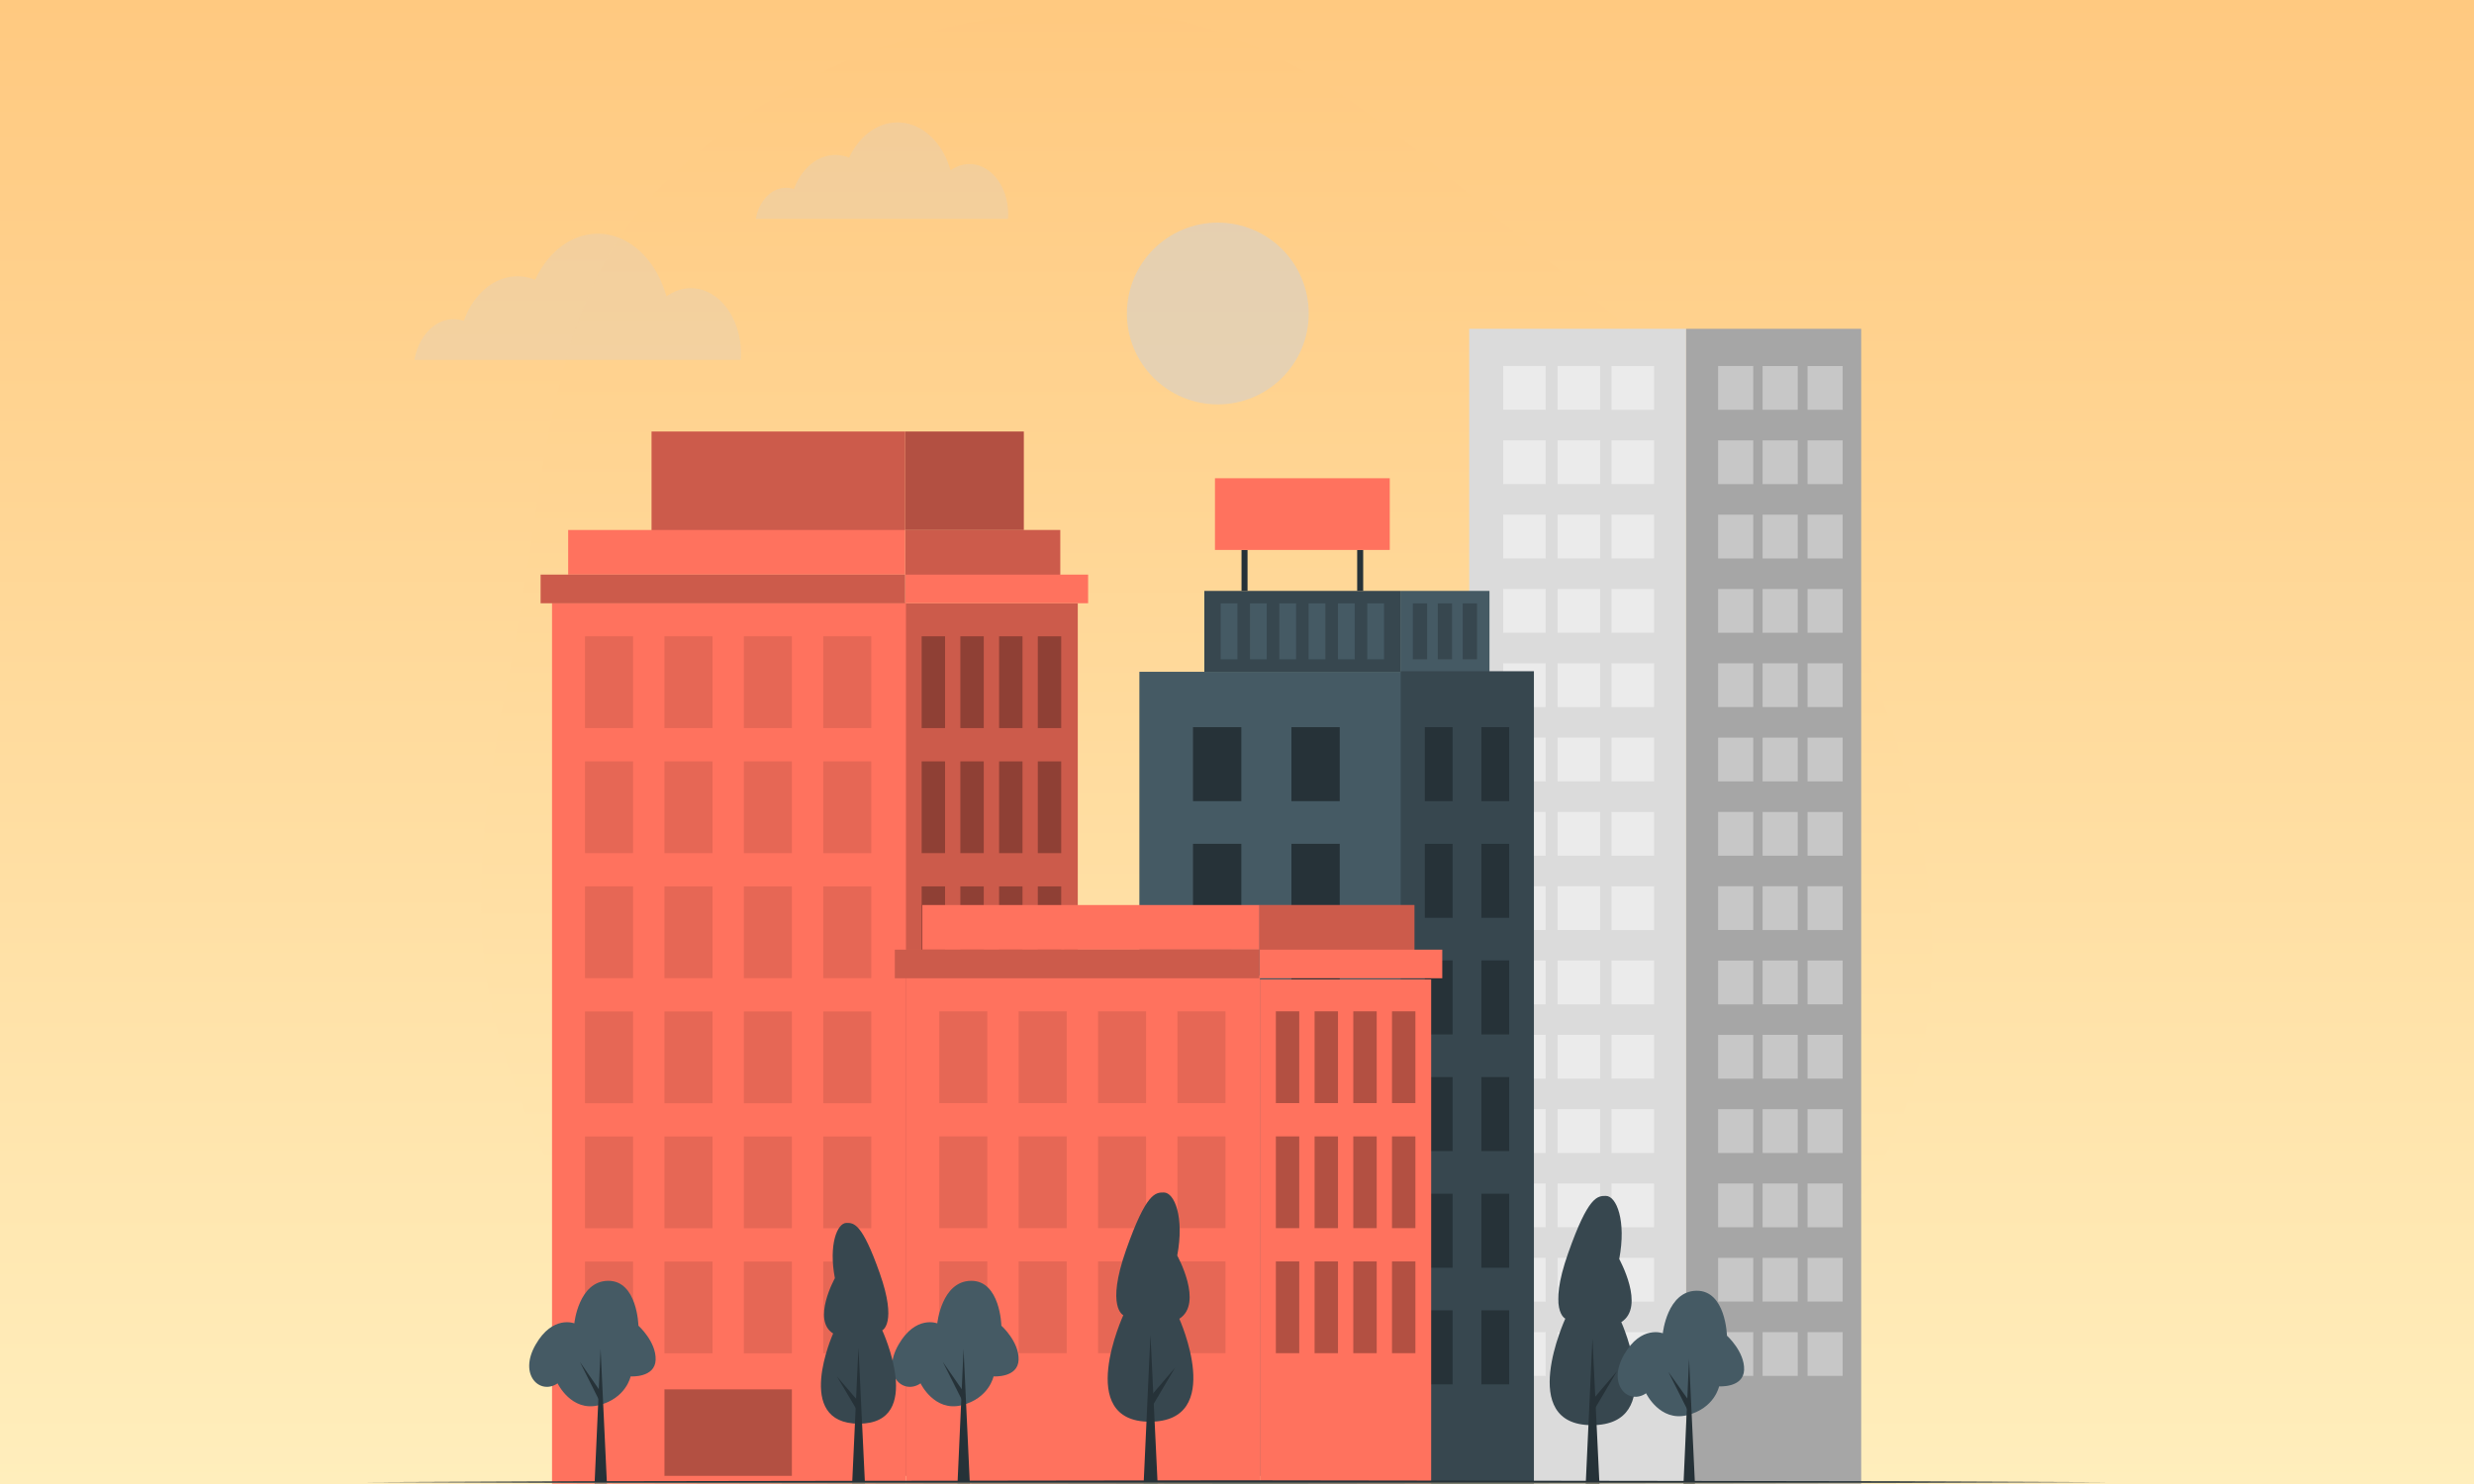
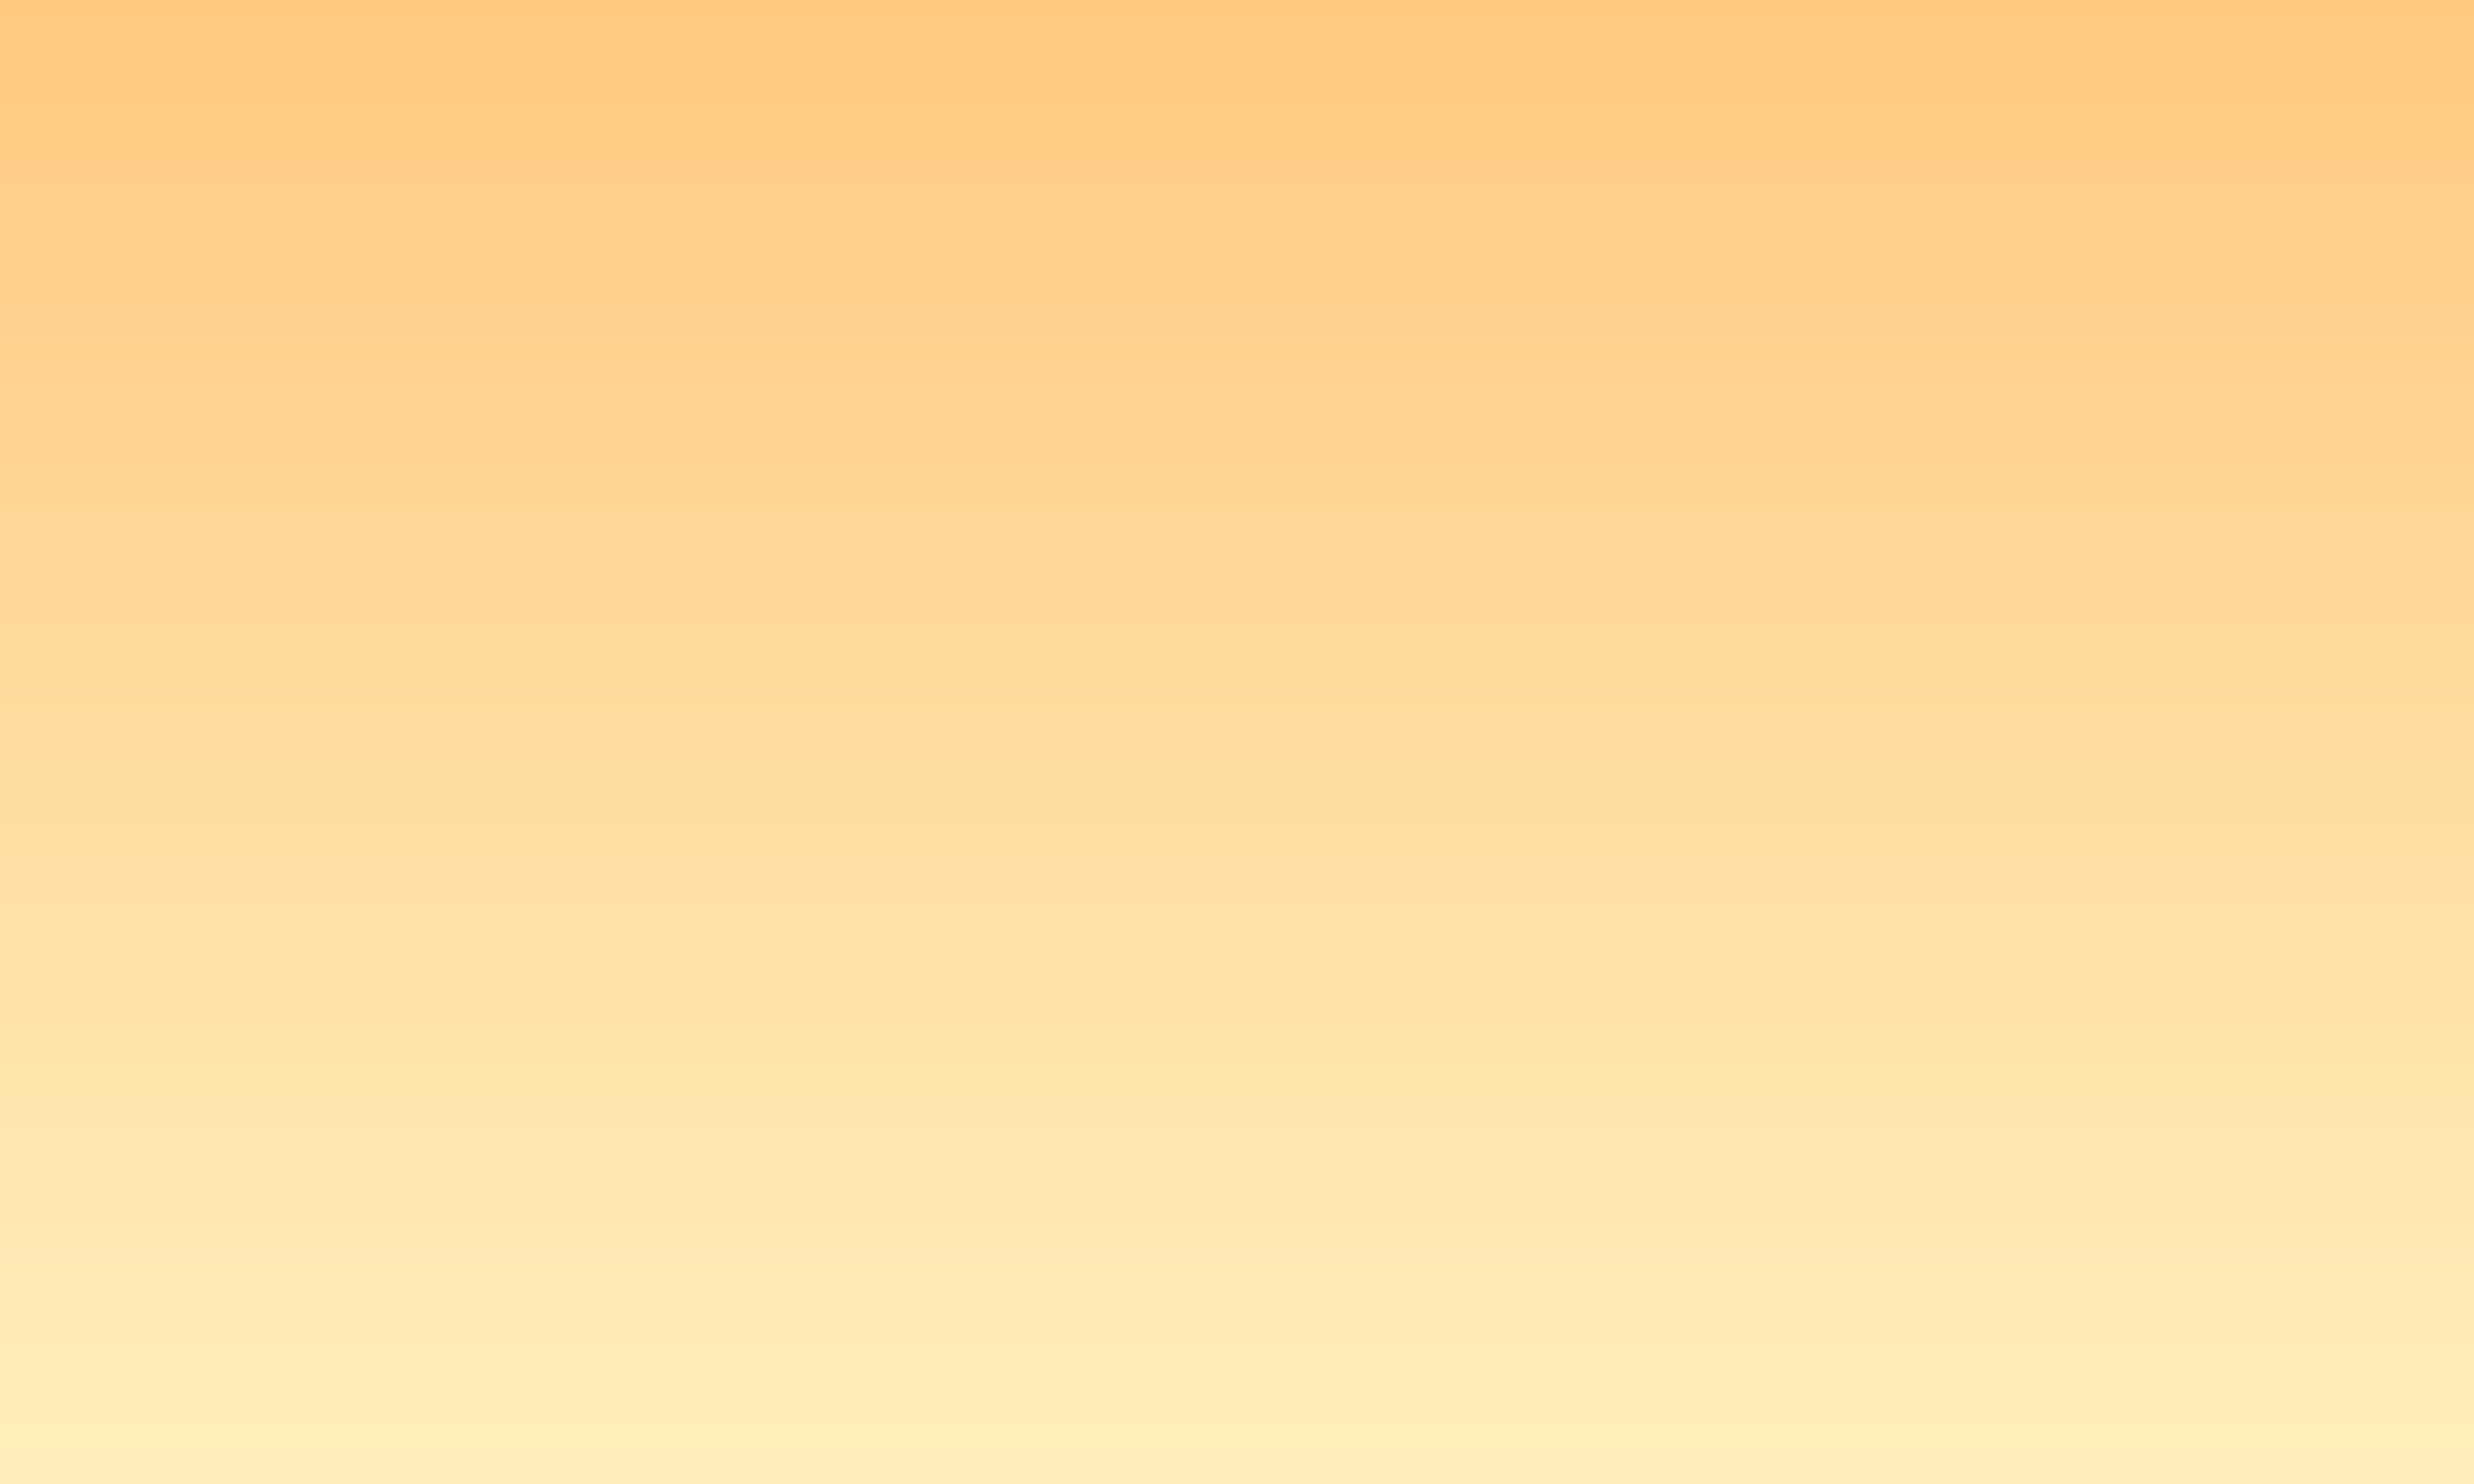
<svg xmlns="http://www.w3.org/2000/svg" width="500" height="300" fill="none">
  <rect width="100%" height="100%" fill="#808080" stroke="none" />
  <g clip-path="url(#a)">
    <path fill="#fff" d="M0 0h500v300H0z" />
    <path d="M500 0H0v300h500V0Z" fill="url(#b)" />
    <g clip-path="url(#c)">
      <mask id="d" style="mask-type:luminance" maskUnits="userSpaceOnUse" x="62" y="0" width="375" height="300">
        <path d="M62 0h375v300H62V0Z" fill="#fff" />
      </mask>
      <g mask="url(#d)">
        <path fill-rule="evenodd" clip-rule="evenodd" d="M227.933 2.597c-34.406-2.728-70.406 10.755-94.634 35.385-22.7 23.078-22.984 58.434-28.975 90.277-5.159 27.419-11.088 54.782-3.359 81.587 7.914 27.442 23.507 52.765 46.836 69.182 23.103 16.258 51.995 17.855 80.132 20.167 30.818 2.532 62.608 7.652 90.286-6.163 30.501-15.224 57.903-40.373 68.179-72.931 10.243-32.455-.297-67.49-14.038-98.62-12.663-28.689-35.895-49.393-60.084-69.304-25.819-21.252-51.035-46.938-84.343-49.58Z" fill="url(#e)" />
        <path d="M340.773 66.469h-43.841v234.589h43.841V66.468Z" fill="#DBDBDB" />
        <path d="M312.384 73.991h-8.592v8.845h8.592v-8.845Zm10.998 0h-8.591v8.845h8.591v-8.845ZM312.384 89.02h-8.592v8.845h8.592V89.02Zm10.998 0h-8.591v8.845h8.591V89.02Zm-10.998 15.022h-8.592v8.853h8.592v-8.853Zm10.998 0h-8.591v8.853h8.591v-8.853Zm-10.998 15.021h-8.592v8.853h8.592v-8.853Zm10.998 0h-8.591v8.853h8.591v-8.853Zm-10.998 15.029h-8.592v8.845h8.592v-8.845Zm10.998 0h-8.591v8.845h8.591v-8.845Zm-10.998 15.022h-8.592v8.845h8.592v-8.845Zm10.998 0h-8.591v8.845h8.591v-8.845Zm-10.998 15.021h-8.592v8.845h8.592v-8.845Zm10.998 0h-8.591v8.845h8.591v-8.845Zm-10.998 15.021h-8.592v8.846h8.592v-8.846Zm10.998 0h-8.591v8.846h8.591v-8.846Zm-10.998 15.03h-8.592v8.853h8.592v-8.853Zm10.998 0h-8.591v8.853h8.591v-8.853Zm-10.998 15.021h-8.592v8.853h8.592v-8.853Zm10.998 0h-8.591v8.853h8.591v-8.853Zm-10.998 15.021h-8.592v8.853h8.592v-8.853Zm10.998 0h-8.591v8.853h8.591v-8.853Zm-10.998 15.022h-8.592v8.845h8.592v-8.845Zm10.998 0h-8.591v8.845h8.591v-8.845Zm-10.998 15.029h-8.592v8.845h8.592v-8.845Zm10.998 0h-8.591v8.845h8.591v-8.845ZM312.384 269.3h-8.592v8.846h8.592V269.3Zm21.897.008h-8.591v8.845h8.591v-8.845Zm0-15.029h-8.591v8.845h8.591v-8.845Zm0-15.021h-8.591v8.844h8.591v-8.844Zm0-15.03h-8.591v8.853h8.591v-8.853Zm0-15.029h-8.591v8.853h8.591v-8.853Zm0-15.021h-8.591v8.853h8.591v-8.853Zm0-15.014h-8.591v8.845h8.591v-8.845Zm0-15.021h-8.591v8.845h8.591v-8.845Zm0-15.029h-8.591v8.845h8.591v-8.845Zm0-15.022h-8.591v8.845h8.591v-8.845Zm0-15.029h-8.591v8.853h8.591v-8.853Zm0-15.029h-8.591v8.853h8.591v-8.853Zm0-15.014h-8.591v8.845h8.591V89.02Zm0-15.021h-8.591v8.845h8.591v-8.845ZM323.382 269.3h-8.591v8.846h8.591V269.3Z" fill="#EBEBEB" />
        <path d="M376.154 66.469h-35.381v234.589h35.381V66.468Z" fill="#A6A6A6" />
        <path d="M372.408 269.308h-7.099v8.845h7.099v-8.845Zm-9.084 0h-7.099v8.845h7.099v-8.845Zm9.084-15.029h-7.099v8.845h7.099v-8.845Zm-9.084 0h-7.099v8.845h7.099v-8.845Zm9.084-15.021h-7.099v8.844h7.099v-8.844Zm-9.084 0h-7.099v8.844h7.099v-8.844Zm9.084-15.03h-7.099v8.853h7.099v-8.853Zm-9.084 0h-7.099v8.853h7.099v-8.853Zm9.084-15.029h-7.099v8.853h7.099v-8.853Zm-9.084 0h-7.099v8.853h7.099v-8.853Zm9.084-15.021h-7.099v8.853h7.099v-8.853Zm-9.084 0h-7.099v8.853h7.099v-8.853Zm9.084-15.014h-7.099v8.845h7.099v-8.845Zm-9.084 0h-7.099v8.845h7.099v-8.845Zm9.084-15.021h-7.099v8.845h7.099v-8.845Zm-9.084 0h-7.099v8.845h7.099v-8.845Zm9.084-15.029h-7.099v8.845h7.099v-8.845Zm-9.084 0h-7.099v8.845h7.099v-8.845Zm9.084-15.022h-7.099v8.845h7.099v-8.845Zm-9.084 0h-7.099v8.845h7.099v-8.845Zm9.084-15.029h-7.099v8.853h7.099v-8.853Zm-9.084 0h-7.099v8.853h7.099v-8.853Zm9.084-15.029h-7.099v8.853h7.099v-8.853Zm-9.084 0h-7.099v8.853h7.099v-8.853Zm9.084-15.014h-7.099v8.845h7.099V89.02Zm-9.084 0h-7.099v8.845h7.099V89.02Zm9.084-15.021h-7.099v8.845h7.099v-8.845Zm-18.075-.008h-7.099v8.845h7.099v-8.845Zm0 15.029h-7.099v8.845h7.099V89.02Zm0 15.022h-7.099v8.853h7.099v-8.853Zm0 15.021h-7.099v8.853h7.099v-8.853Zm0 15.029h-7.099v8.845h7.099v-8.845Zm0 15.022h-7.099v8.845h7.099v-8.845Zm0 15.021h-7.099v8.845h7.099v-8.845Zm0 15.021h-7.099v8.846h7.099v-8.846Zm0 15.03h-7.099v8.853h7.099v-8.853Zm0 15.021h-7.099v8.853h7.099v-8.853Zm0 15.021h-7.099v8.853h7.099v-8.853Zm0 15.022h-7.099v8.845h7.099v-8.845Zm0 15.029h-7.099v8.845h7.099v-8.845Zm0 15.021h-7.099v8.846h7.099V269.3Zm8.991-195.301h-7.099v8.845h7.099v-8.845Z" fill="#C7C7C7" />
        <path d="M327.667 267.27s9.376 20.821-5.93 20.836c-15.306.015-5.384-21.537-5.384-21.537s-3.546-1.538.554-13.182c4.099-11.646 5.93-11.622 7.637-11.63 2.154 0 4.169 5.03 2.708 12.752-.024 0 5.368 9.638.415 12.761Z" fill="#37474F" />
        <path d="m320.391 301.92 1.446-31.382 1.507 31.382h-2.953Z" fill="#263238" />
        <path d="m321.252 283.699 5.553-6.507-4.353 7.36-1.2-.853Z" fill="#263238" />
        <path d="M336.058 269.531s-4.369-1.723-7.822 4.308c-3.546 6.153.907 10.252 4.438 7.821 0 0 2.784 5.815 8.322 4.423 5.538-1.392 6.437-5.822 6.437-5.822s4.923.338 5.054-3.331c.131-3.669-3.469-6.922-3.469-6.922s-.223-9.145-6.153-9.076c-5.93.07-6.807 8.599-6.807 8.599Z" fill="#455A64" />
        <path d="m340.15 301.935 1.215-27.212 1.277 27.212h-2.492Z" fill="#263238" />
        <path d="m340.989 284.922-3.816-7.6 4.569 6.423-.753 1.177Z" fill="#263238" />
        <path d="M283.21 135.807h-52.94v162.552h52.94V135.807Z" fill="#455A64" />
        <path d="M283.011 119.456h-39.612v16.351h39.612v-16.351Z" fill="#37474F" />
        <path d="M250.084 121.978H246.7v11.307h3.384v-11.307Zm5.922 0h-3.384v11.307h3.384v-11.307Zm5.931 0h-3.385v11.307h3.385v-11.307Zm5.922 0h-3.385v11.307h3.385v-11.307Zm5.929 0h-3.384v11.307h3.384v-11.307Zm5.923 0h-3.384v11.307h3.384v-11.307Zm21.313-2.522h-18.013v16.351h18.013v-16.351Z" fill="#455A64" />
        <path d="M288.425 121.978h-2.884v11.307h2.884v-11.307Zm5.039 0h-2.885v11.307h2.885v-11.307Zm5.037 0h-2.884v11.307h2.884v-11.307Zm11.507 13.714h-26.921v166.136h26.921V135.692Z" fill="#37474F" />
        <path d="M252.129 111.164h-1.215v8.283h1.215v-8.283Zm23.375 0h-1.216v8.283h1.216v-8.283Z" fill="#263238" />
-         <path d="M280.873 96.681h-35.328v14.491h35.328V96.681Z" fill="#FF725E" />
        <path d="M250.875 146.999h-9.768v14.959h9.768v-14.959Zm19.891 0h-9.768v14.959h9.768v-14.959Zm-19.891 23.582h-9.768v14.959h9.768v-14.959Zm19.891 0h-9.768v14.959h9.768v-14.959Zm-19.891 23.574h-9.768v14.959h9.768v-14.959Zm19.891 0h-9.768v14.959h9.768v-14.959Zm-19.891 23.582h-9.768v14.96h9.768v-14.96Zm19.891 0h-9.768v14.96h9.768v-14.96Zm-19.891 23.582h-9.768v14.96h9.768v-14.96Zm19.891 0h-9.768v14.96h9.768v-14.96Zm-19.891 23.574h-9.768v14.96h9.768v-14.96Zm19.891 0h-9.768v14.96h9.768v-14.96Zm22.812-117.894h-5.614v14.959h5.614v-14.959Zm11.43 0h-5.614v14.959h5.614v-14.959Zm-11.43 23.582h-5.614v14.959h5.614v-14.959Zm11.43 0h-5.614v14.959h5.614v-14.959Zm-11.43 23.574h-5.614v14.959h5.614v-14.959Zm11.43 0h-5.614v14.959h5.614v-14.959Zm-11.43 23.582h-5.614v14.96h5.614v-14.96Zm11.43 0h-5.614v14.96h5.614v-14.96Zm-11.43 23.582h-5.614v14.96h5.614v-14.96Zm11.43 0h-5.614v14.96h5.614v-14.96Zm-11.43 23.574h-5.614v14.96h5.614v-14.96Zm11.43 0h-5.614v14.96h5.614v-14.96Z" fill="#263238" />
        <path d="M217.818 121.947h-34.896v176.412h34.896V121.947Z" fill="#FF725E" />
        <path opacity=".2" d="M217.818 121.947h-34.896v176.412h34.896V121.947Z" fill="#000" />
        <path d="M219.91 116.163h-36.981v5.784h36.981v-5.784Zm-5.63-9.022h-31.351v9.022h31.351v-9.022Z" fill="#FF725E" />
        <path opacity=".2" d="M214.28 107.141h-31.351v9.022h31.351v-9.022Z" fill="#000" />
        <path d="M206.911 87.236h-23.989v19.905h23.989V87.235Z" fill="#FF725E" />
        <path opacity=".3" d="M206.911 87.236h-23.989v19.905h23.989V87.235Zm-15.913 41.395h-4.73v18.552h4.73v-18.552Zm0 25.282h-4.73v18.552h4.73v-18.552Zm0 25.274h-4.73v18.552h4.73v-18.552Zm0 25.282h-4.73v18.552h4.73v-18.552Zm0 25.274h-4.73v18.552h4.73v-18.552Zm0 25.282h-4.73v18.552h4.73v-18.552Zm7.822-126.394h-4.73v18.552h4.73v-18.552Zm0 25.282h-4.73v18.552h4.73v-18.552Zm0 25.274h-4.73v18.552h4.73v-18.552Zm0 25.282h-4.73v18.552h4.73v-18.552Zm0 25.274h-4.73v18.552h4.73v-18.552Zm0 25.282h-4.73v18.552h4.73v-18.552Zm7.83-126.394h-4.731v18.552h4.731v-18.552Zm0 25.282h-4.731v18.552h4.731v-18.552Zm0 25.274h-4.731v18.552h4.731v-18.552Zm0 25.282h-4.731v18.552h4.731v-18.552Zm0 25.274h-4.731v18.552h4.731v-18.552Zm0 25.282h-4.731v18.552h4.731v-18.552Zm7.822-126.394h-4.73v18.552h4.73v-18.552Zm0 25.282h-4.73v18.552h4.73v-18.552Zm0 25.274h-4.73v18.552h4.73v-18.552Zm0 25.282h-4.73v18.552h4.73v-18.552Zm0 25.274h-4.73v18.552h4.73v-18.552Zm0 25.282h-4.73v18.552h4.73v-18.552Z" fill="#000" />
        <path d="M183.098 121.847h-71.531v178.442h71.531V121.847Zm-.169-14.706h-68.1v9.022h68.1v-9.022Zm-.007-19.906h-51.24v19.906h51.24V87.235Z" fill="#FF725E" />
        <path opacity=".2" d="M182.922 87.236h-51.24v19.905h51.24V87.235Z" fill="#000" />
        <path d="M182.922 116.163h-73.661v5.784h73.661v-5.784Z" fill="#FF725E" />
        <path opacity=".2" d="M182.922 116.163h-73.661v5.784h73.661v-5.784Z" fill="#000" />
-         <path opacity=".1" d="M127.943 128.631h-9.707v18.552h9.707v-18.552Zm0 25.282h-9.707v18.552h9.707v-18.552Zm0 25.274h-9.707v18.552h9.707v-18.552Zm0 25.282h-9.707v18.552h9.707v-18.552Zm0 25.274h-9.707v18.552h9.707v-18.552Zm0 25.282h-9.707v18.552h9.707v-18.552Zm16.052-126.394h-9.706v18.552h9.706v-18.552Zm0 25.282h-9.706v18.552h9.706v-18.552Zm0 25.274h-9.706v18.552h9.706v-18.552Zm0 25.282h-9.706v18.552h9.706v-18.552Zm0 25.274h-9.706v18.552h9.706v-18.552Zm0 25.282h-9.706v18.552h9.706v-18.552Zm16.044-126.394h-9.706v18.552h9.706v-18.552Zm0 25.282h-9.706v18.552h9.706v-18.552Zm0 25.274h-9.706v18.552h9.706v-18.552Zm0 25.282h-9.706v18.552h9.706v-18.552Zm0 25.274h-9.706v18.552h9.706v-18.552Zm0 25.282h-9.706v18.552h9.706v-18.552Zm16.045-126.394h-9.707v18.552h9.707v-18.552Zm0 25.282h-9.707v18.552h9.707v-18.552Zm0 25.274h-9.707v18.552h9.707v-18.552Zm0 25.282h-9.707v18.552h9.707v-18.552Zm0 25.274h-9.707v18.552h9.707v-18.552Zm0 25.282h-9.707v18.552h9.707v-18.552Z" fill="#000" />
-         <path opacity=".3" d="M160.039 280.868h-25.75v17.483h25.75v-17.483Z" fill="#000" />
+         <path opacity=".1" d="M127.943 128.631h-9.707v18.552h9.707v-18.552Zm0 25.282h-9.707v18.552h9.707v-18.552Zm0 25.274h-9.707v18.552h9.707v-18.552Zm0 25.282h-9.707v18.552h9.707v-18.552Zm0 25.274h-9.707v18.552h9.707v-18.552Zm0 25.282h-9.707v18.552h9.707v-18.552Zm16.052-126.394h-9.706v18.552h9.706v-18.552Zm0 25.282h-9.706v18.552h9.706v-18.552Zm0 25.274h-9.706v18.552h9.706v-18.552Zm0 25.282h-9.706v18.552h9.706v-18.552Zm0 25.274h-9.706v18.552h9.706v-18.552Zm0 25.282h-9.706v18.552h9.706v-18.552Zm16.044-126.394h-9.706v18.552h9.706v-18.552Zm0 25.282h-9.706v18.552h9.706v-18.552Zm0 25.274h-9.706v18.552h9.706v-18.552Zm0 25.282h-9.706v18.552h9.706v-18.552m0 25.274h-9.706v18.552h9.706v-18.552Zm0 25.282h-9.706v18.552h9.706v-18.552Zm16.045-126.394h-9.707v18.552h9.707v-18.552Zm0 25.282h-9.707v18.552h9.707v-18.552Zm0 25.274h-9.707v18.552h9.707v-18.552Zm0 25.282h-9.707v18.552h9.707v-18.552Zm0 25.274h-9.707v18.552h9.707v-18.552Zm0 25.282h-9.707v18.552h9.707v-18.552Z" fill="#000" />
        <path d="M289.241 197.992h-34.612v102.297h34.612V197.992Z" fill="#FF725E" />
        <path opacity=".2" d="M248.828 191.25h-33.75V295.5h33.75V191.25Z" fill="#000" />
        <path d="M291.486 191.978h-36.981v5.784h36.981v-5.784Zm-5.63-9.022h-31.351v9.022h31.351v-9.022Z" fill="#FF725E" />
        <path opacity=".2" d="M285.856 182.956h-31.351v9.022h31.351v-9.022Z" fill="#000" />
        <path opacity=".3" d="M262.582 204.446h-4.73v18.552h4.73v-18.552Zm0 25.282h-4.73v18.551h4.73v-18.551Zm0 25.274h-4.73v18.552h4.73v-18.552Zm7.83-50.556h-4.73v18.552h4.73v-18.552Zm0 25.282h-4.73v18.551h4.73v-18.551Zm0 25.274h-4.73v18.552h4.73v-18.552Zm7.822-50.556h-4.73v18.552h4.73v-18.552Zm0 25.282h-4.73v18.551h4.73v-18.551Zm0 25.274h-4.73v18.552h4.73v-18.552Zm7.823-50.556h-4.731v18.552h4.731v-18.552Zm0 25.282h-4.731v18.551h4.731v-18.551Zm0 25.274h-4.731v18.552h4.731v-18.552Z" fill="#000" />
        <path d="M254.629 197.224h-71.53v104.604h71.53V197.224Zm-.115-14.268h-68.1v9.022h68.1v-9.022Z" fill="#FF725E" />
        <path d="M254.506 191.978h-73.661v5.784h73.661v-5.784Z" fill="#FF725E" />
        <path opacity=".2" d="M254.506 191.978h-73.661v5.784h73.661v-5.784Z" fill="#000" />
        <path opacity=".1" d="M199.535 204.446h-9.706v18.552h9.706v-18.552Zm0 25.282h-9.706v18.551h9.706v-18.551Zm0 25.274h-9.706v18.552h9.706v-18.552Zm16.045-50.556h-9.707v18.552h9.707v-18.552Zm0 25.282h-9.707v18.551h9.707v-18.551Zm0 25.274h-9.707v18.552h9.707v-18.552Zm16.044-50.556h-9.707v18.552h9.707v-18.552Zm0 25.282h-9.707v18.551h9.707v-18.551Zm0 25.274h-9.707v18.552h9.707v-18.552Zm16.045-50.556h-9.707v18.552h9.707v-18.552Zm0 25.282h-9.707v18.551h9.707v-18.551Zm0 25.274h-9.707v18.552h9.707v-18.552Z" fill="#000" />
        <path d="M238.34 266.6s9.376 20.768-5.93 20.806c-15.306.038-5.385-21.536-5.385-21.536s-3.545-1.539.555-13.176c4.099-11.637 5.929-11.629 7.637-11.629 2.154 0 4.169 5.023 2.707 12.745-.023 0 5.369 9.637.416 12.79Z" fill="#37474F" />
        <path d="m231.072 301.228 1.438-31.389 1.507 31.38-2.945.009Z" fill="#263238" />
        <path d="m231.925 282.999 5.553-6.507-4.353 7.368-1.2-.861Z" fill="#263238" />
        <path d="M189.429 267.524s-4.369-1.731-7.83 4.299c-3.546 6.153.915 10.253 4.446 7.83 0 0 2.776 5.815 8.322 4.422 5.545-1.392 6.43-5.829 6.43-5.829s4.922.345 5.061-3.331c.138-3.677-3.477-6.922-3.477-6.922s-.215-9.145-6.153-9.068c-5.938.076-6.799 8.599-6.799 8.599Z" fill="#455A64" />
-         <path d="m193.513 299.928 1.223-27.213 1.269 27.205-2.492.008Z" fill="#263238" />
        <path d="m194.375 282.938-3.838-7.631 4.461 6.438-.623 1.193Z" fill="#263238" />
        <path d="M116.075 267.524s-4.368-1.731-7.822 4.299c-3.545 6.153.908 10.253 4.438 7.83 0 0 2.777 5.815 8.323 4.422 5.545-1.392 6.437-5.829 6.437-5.829s4.915.345 5.053-3.331c.139-3.677-3.476-6.922-3.476-6.922s-.215-9.145-6.153-9.068c-5.938.076-6.8 8.599-6.8 8.599Z" fill="#455A64" />
        <path d="m120.168 299.928 1.215-27.213 1.276 27.205-2.491.008Z" fill="#263238" />
        <path d="m121.021 282.938-3.83-7.631 4.461 6.438-.631 1.193Z" fill="#263238" />
        <path d="M168.378 269.57s-8.177 18.252 5.229 18.236c13.407-.015 4.7-18.875 4.7-18.875s3.076-1.369-.508-11.537c-3.584-10.168-5.222-10.176-6.715-10.176-1.891 0-3.645 4.415-2.353 11.176 0 0-4.707 8.461-.353 11.176Z" fill="#37474F" />
        <path d="m174.808 299.912-1.316-27.489-1.269 27.489h2.585Z" fill="#263238" />
        <path d="m174.03 283.945-4.884-5.685 3.831 6.438 1.053-.753ZM73.25 299.629l44.156-.189 44.156-.069 88.313-.121 88.312.121 44.157.069 44.156.189-44.156.181-44.157.069-88.312.121-88.313-.121-44.156-.069-44.156-.181Z" fill="#263238" />
        <path d="M83.751 72.75c.831-4.712 4.066-8.228 7.932-8.228.71 0 1.4.119 2.055.343 1.909-5.319 6.05-9.008 10.853-9.008 1.243 0 2.439.248 3.565.705 2.586-5.58 7.283-9.312 12.651-9.312 6.384 0 11.823 5.28 13.884 12.675 1.458-1.06 3.138-1.666 4.926-1.666 5.595 0 10.133 5.914 10.133 13.207 0 .434-.017.86-.049 1.281H83.75l.001.003Zm69-28.5c.642-3.603 3.141-6.292 6.129-6.292.549 0 1.081.091 1.588.262 1.475-4.067 4.676-6.888 8.387-6.888a7.355 7.355 0 0 1 2.754.538c1.998-4.265 5.628-7.12 9.775-7.12 4.934 0 9.137 4.038 10.729 9.693 1.127-.81 2.425-1.275 3.806-1.275 4.325 0 7.831 4.523 7.831 10.1 0 .332-.013.658-.038.979H152.75l.001.003Z" fill="#D6D0C9" style="mix-blend-mode:multiply" opacity=".3" />
        <path d="M246.125 81.75c10.148 0 18.375-8.227 18.375-18.375S256.273 45 246.125 45s-18.375 8.227-18.375 18.375 8.227 18.375 18.375 18.375Z" fill="#D6D0C9" style="mix-blend-mode:multiply" opacity=".6" />
      </g>
    </g>
  </g>
  <defs>
    <linearGradient id="b" x1="250" y1="0" x2="250" y2="300" gradientUnits="userSpaceOnUse">
      <stop stop-color="#FFC980" />
      <stop offset="1" stop-color="#FFEEBC" />
    </linearGradient>
    <linearGradient id="e" x1="243.875" y1="2.25" x2="243.875" y2="302.25" gradientUnits="userSpaceOnUse">
      <stop stop-color="#FFC980" />
      <stop offset="1" stop-color="#FFEEBC" />
    </linearGradient>
    <clipPath id="a">
      <path fill="#fff" d="M0 0h500v300H0z" />
    </clipPath>
    <clipPath id="c">
-       <path fill="#fff" transform="translate(62)" d="M0 0h375v300H0z" />
-     </clipPath>
+       </clipPath>
  </defs>
</svg>